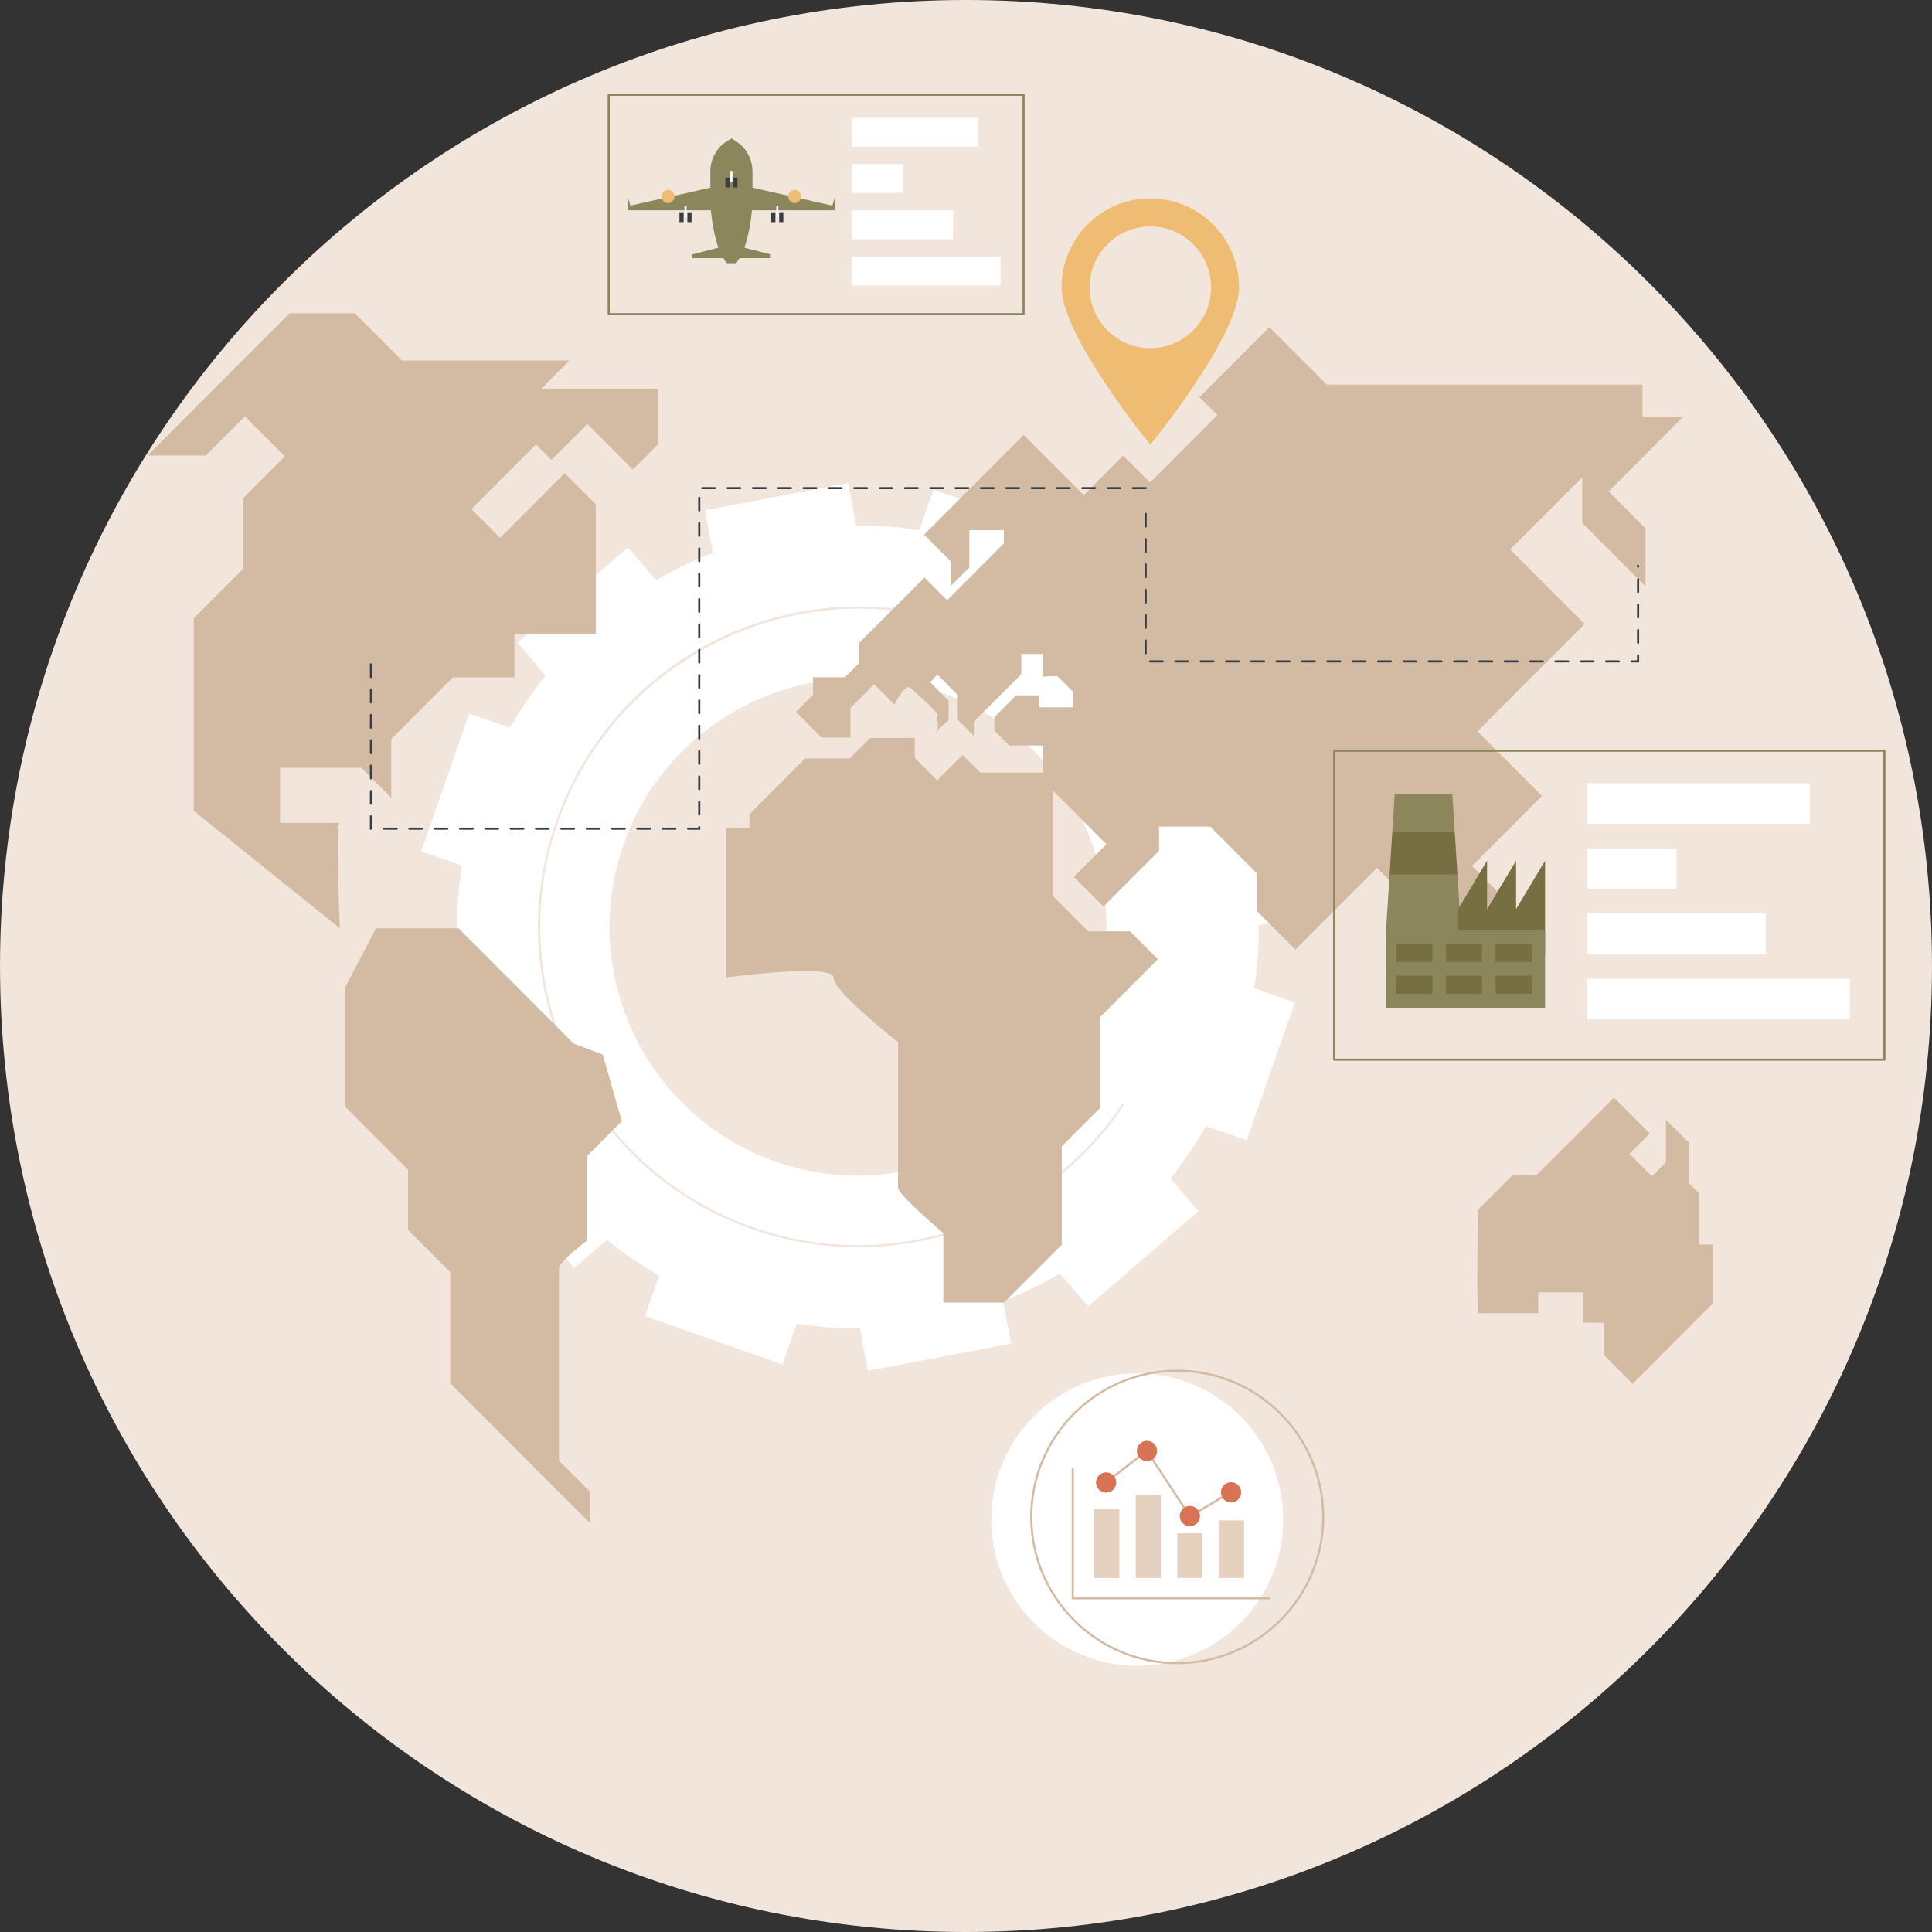
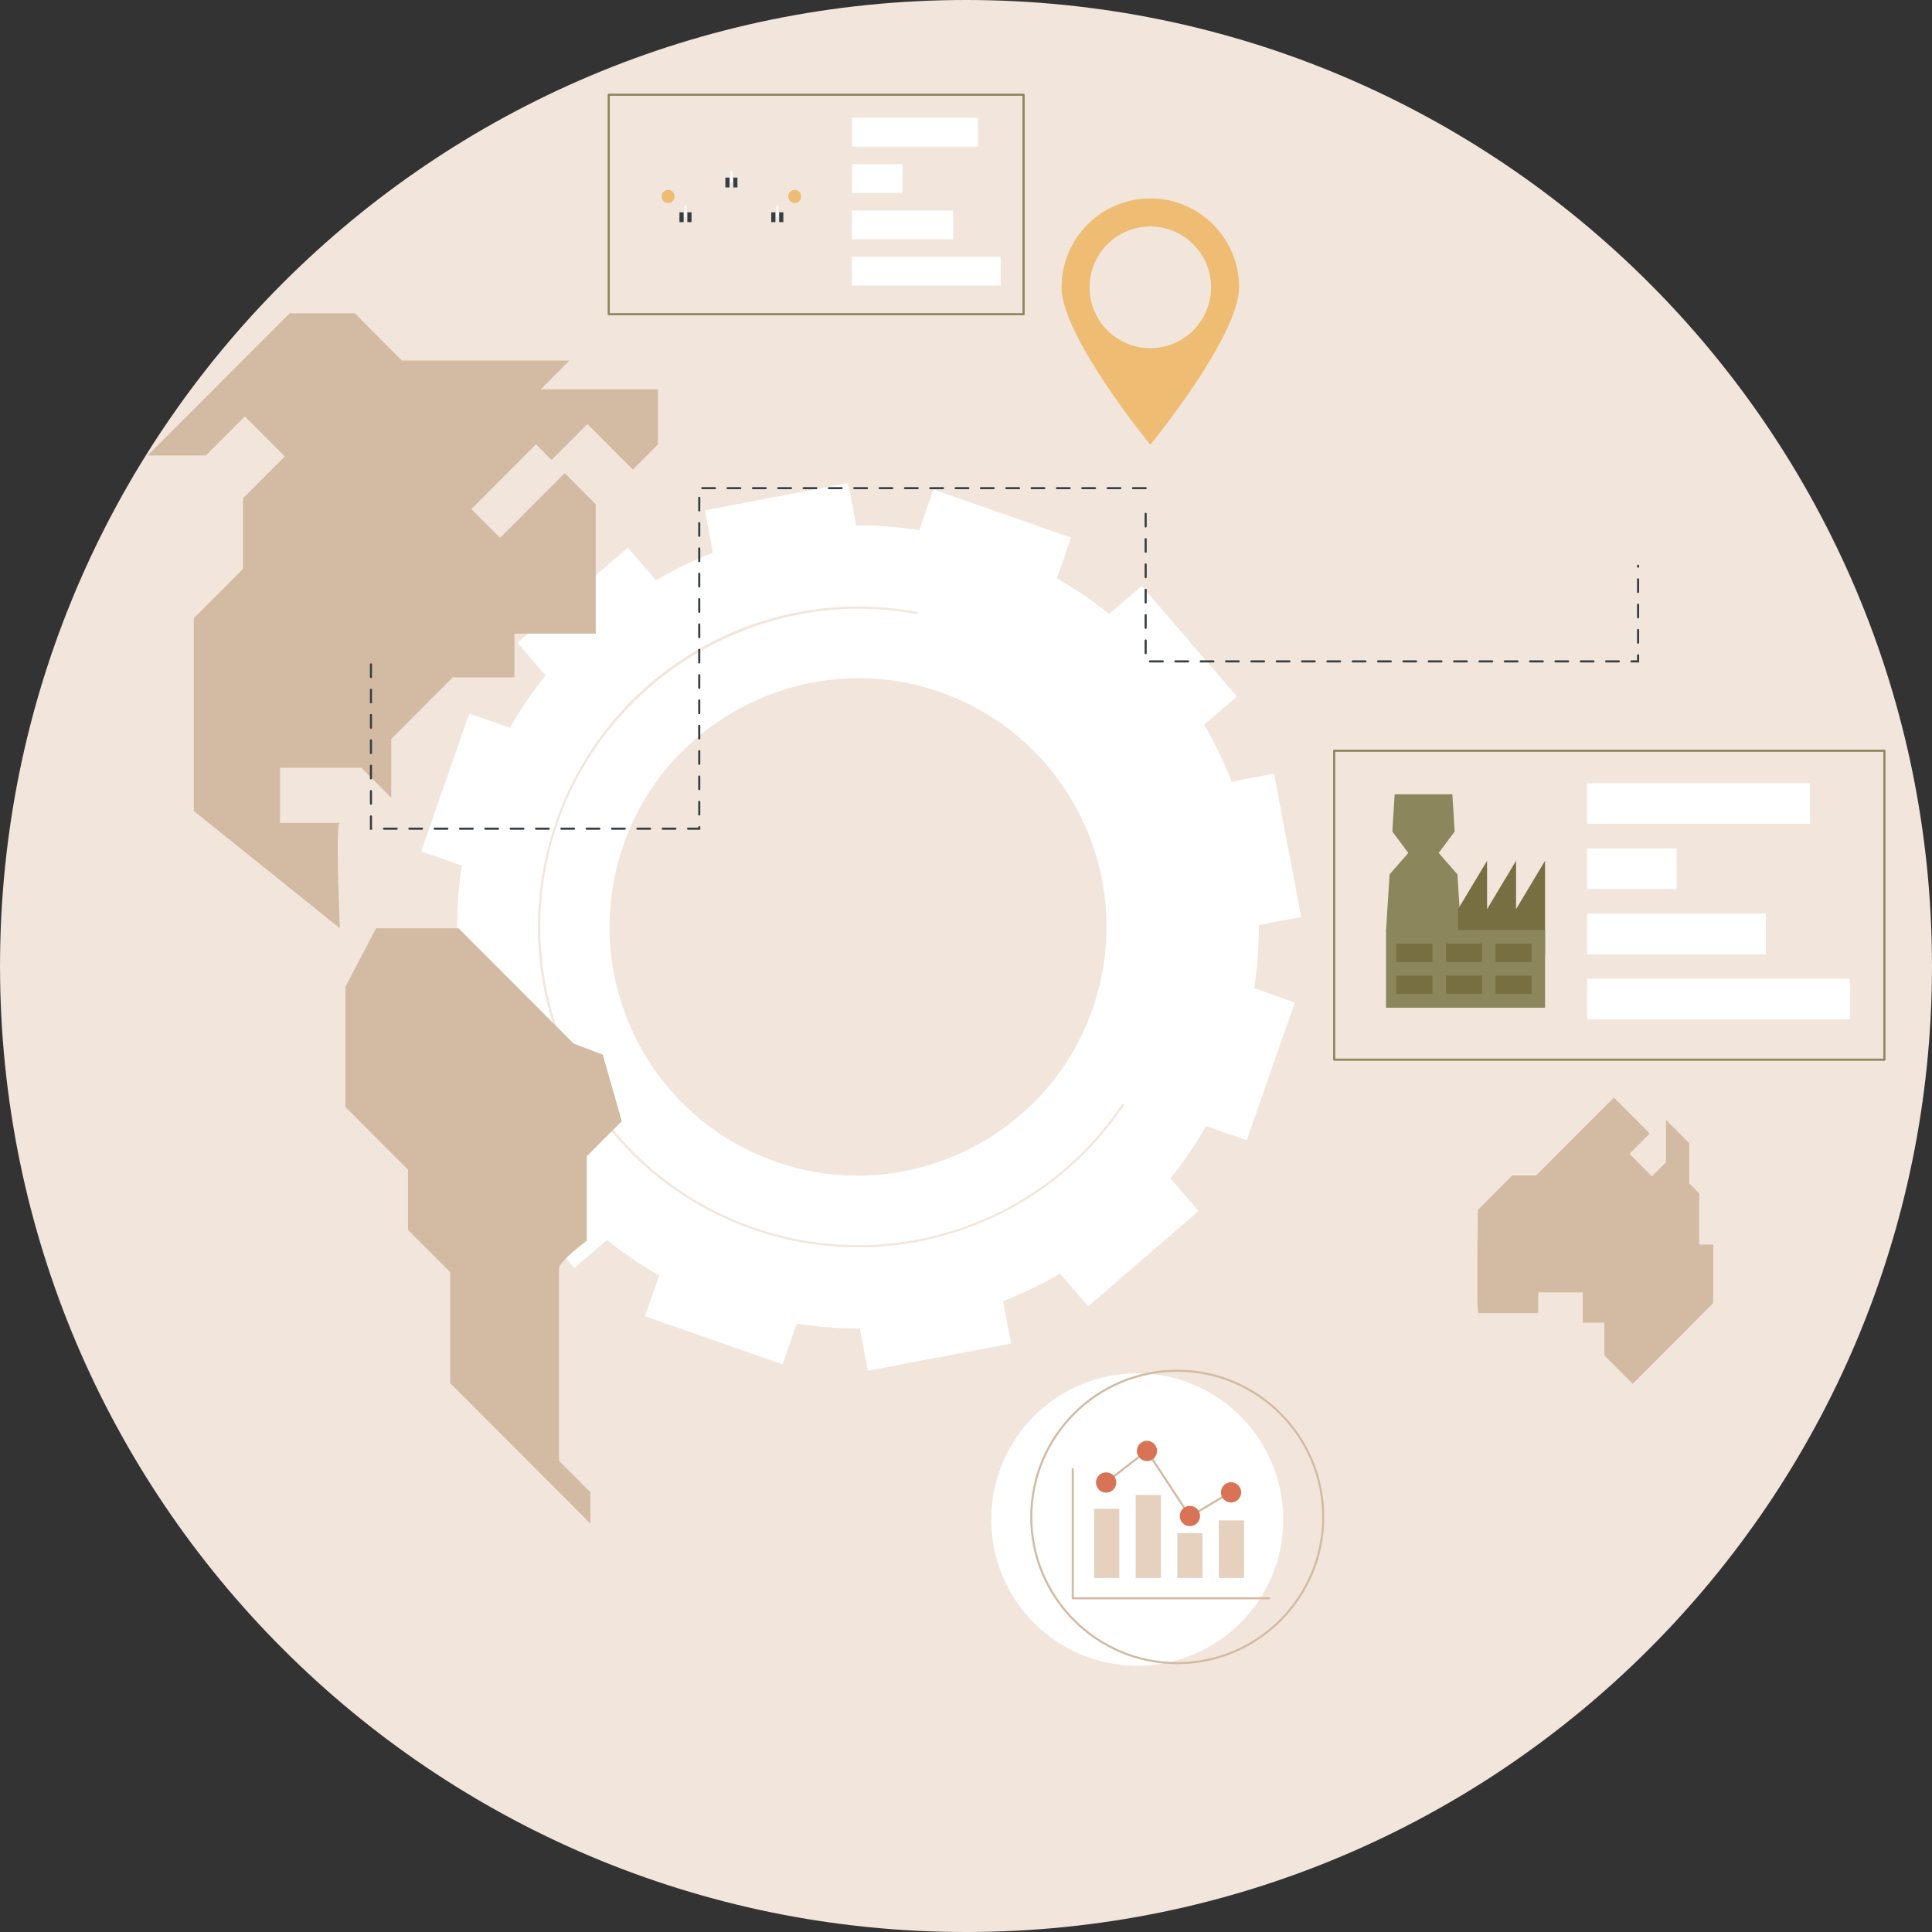
<svg xmlns="http://www.w3.org/2000/svg" width="100%" height="100%" viewBox="0 0 1830 1830" xml:space="preserve" style="fill-rule:evenodd;clip-rule:evenodd;stroke-linejoin:round;stroke-miterlimit:2;">
  <rect x="0" y="0" width="1830" height="1830" fill="#333333" stroke="none" />
  <g transform="matrix(1,0,0,1,-335,-335)">
    <g>
      <path d="M2164.98,1250C2164.98,1755.34 1755.33,2165 1250,2165C744.672,2165 335.023,1755.34 335.023,1250C335.023,744.66 744.672,335 1250,335C1755.33,335 2164.98,744.66 2164.98,1250Z" style="fill:rgb(242,230,220);fill-rule:nonzero;" />
      <path d="M1367.21,1297.97C1322.85,1413.16 1195.01,1474.89 1077.39,1437.9C947.517,1397.06 879.228,1255.2 928.211,1127.99C972.57,1012.8 1100.41,951.076 1218.03,988.064C1347.91,1028.91 1416.2,1170.77 1367.21,1297.97ZM1561.45,1284.55L1522.94,1271.07C1526.05,1251.07 1527.51,1231.06 1527.42,1211.22L1567.47,1203.62L1541.75,1067.78L1501.61,1075.41C1494.36,1056.75 1485.67,1038.68 1475.6,1021.38L1506.56,994.681L1416.47,889.924L1385.58,916.567C1370.14,904.138 1353.6,892.825 1336.04,882.802L1349.49,844.237L1219.17,798.629L1205.72,837.194C1185.74,834.079 1165.77,832.615 1145.96,832.708L1138.36,792.598L1002.73,818.359L1010.34,858.559C991.708,865.813 973.67,874.521 956.398,884.603L929.735,853.601L825.135,943.828L851.738,974.76C839.329,990.223 828.031,1006.78 818.024,1024.38L779.517,1010.9L779.516,1010.9L733.976,1141.42L772.483,1154.89C769.372,1174.9 767.912,1194.9 768.003,1214.74L727.954,1222.35L753.676,1358.18L793.816,1350.56C801.06,1369.22 809.756,1387.28 819.822,1404.58L788.866,1431.28L878.958,1536.04L878.959,1536.04L909.844,1509.4C925.285,1521.83 941.821,1533.14 959.387,1543.16L945.931,1581.73L1076.25,1627.33L1089.71,1588.77C1109.69,1591.89 1129.66,1593.35 1149.47,1593.26L1157.06,1633.37L1292.69,1607.61L1285.08,1567.41C1303.71,1560.15 1321.75,1551.44 1339.03,1541.36L1365.69,1572.36L1470.29,1482.14L1443.69,1451.21C1456.1,1435.74 1467.39,1419.18 1477.4,1401.59L1515.91,1415.06L1561.45,1284.55Z" style="fill:white;fill-rule:nonzero;" />
      <path d="M1147.77,1516.46C1114.4,1516.46 1080.64,1510.93 1047.76,1499.43C971.362,1472.69 909.933,1417.76 874.787,1344.75C839.643,1271.74 834.991,1189.4 861.688,1112.88C885.769,1043.87 933.882,985.9 997.167,949.649C1059.82,913.759 1133.18,901.36 1203.72,914.734C1204.26,914.837 1204.61,915.36 1204.51,915.903C1204.41,916.445 1203.89,916.799 1203.34,916.699C1058.4,889.21 912.323,973.838 863.577,1113.54C808.827,1270.45 891.749,1442.71 1048.42,1497.54C1177.88,1542.85 1321.52,1494.9 1397.73,1380.94C1398.04,1380.48 1398.66,1380.36 1399.12,1380.67C1399.58,1380.97 1399.7,1381.59 1399.39,1382.05C1342.03,1467.83 1246.69,1516.46 1147.77,1516.46Z" style="fill:rgb(242,230,220);fill-rule:nonzero;" />
      <path d="M1944.52,1513.79L1944.52,1465.38L1935.08,1455.93L1935.08,1417.73L1912.99,1395.61L1912.99,1435.88L1899.68,1449.21L1878.44,1427.94L1897.7,1408.66L1863.71,1374.62L1790.08,1448.36L1767.42,1448.36L1734.84,1481C1734.33,1519.64 1733.8,1578.83 1735.33,1578.83L1791.97,1578.83L1791.97,1559.17L1834.26,1559.17L1834.26,1587.91L1854.65,1587.91L1854.65,1618.92L1881.46,1645.77L1957.73,1569.38L1957.73,1513.79L1944.52,1513.79Z" style="fill:rgb(211,187,163);fill-rule:nonzero;" />
      <path d="M656.891,1214.28C656.891,1207.47 652.36,1114.44 656.891,1114.44C661.422,1114.44 600.25,1114.44 600.25,1114.44L600.25,1062.26L677.282,1062.26L705.602,1090.62L705.602,1035.03L763.941,976.602L822.281,976.602L822.281,935.192L899.313,935.192L899.313,812.667L869.859,783.169L808.688,844.433L781.5,817.205L842.672,755.942L857.398,770.69L891.383,736.655L934.43,779.766L958.218,755.942L958.218,703.755L847.203,703.755L874.391,676.527L715.797,676.527L671.051,631.714L609.313,631.714L474.792,766.436L530.017,766.436L566.975,729.423L604.782,767.287L565.134,806.994L565.134,873.93L518.547,920.585L518.547,1103.1L656.891,1214.28Z" style="fill:rgb(211,187,163);fill-rule:nonzero;" />
      <path d="M691.175,1214.28L769.335,1214.28L878.401,1323.51L905.943,1333.95L923.956,1397L890.823,1430.18L890.823,1510.19C890.823,1510.19 864.502,1529.76 864.502,1536.55L864.502,1718.62L894.229,1748.39L894.229,1778.17L761.429,1645.18L761.429,1539.94L721.468,1499.92L721.468,1442.95L662.145,1383.53L662.145,1269.74L691.175,1214.28Z" style="fill:rgb(211,187,163);fill-rule:nonzero;" />
-       <path d="M1022.51,1119.63L1022.51,1260.87C1022.51,1260.87 1124.45,1247.26 1124.45,1260.87C1124.45,1274.48 1185.62,1322.13 1185.62,1322.13L1185.62,1459.96C1185.62,1466.77 1228.54,1502.95 1228.54,1502.95L1228.54,1568.87L1285.87,1568.87L1340.69,1513.96L1340.69,1420.83L1377.13,1384.34L1377.13,1298.31L1431.75,1243.6L1405.34,1217.15L1365.73,1217.15L1332.33,1183.71L1332.33,1083.9L1383.01,1134.65L1352.14,1165.58L1380.17,1193.65L1432.84,1140.9L1432.84,1117.93L1481.27,1117.93L1525.45,1162.17L1525.45,1197.91L1561.98,1234.49L1639.29,1157.07L1662.23,1180.04L1662.23,1247.26L1703.86,1247.26L1683.47,1226.84L1683.47,1197.91L1706.08,1220.56L1723.4,1237.9L1767.57,1193.65L1729.28,1155.31L1795.55,1088.94L1734.44,1027.74L1836.01,926.021L1765.5,855.402L1833.65,787.146L1833.65,830.349L1893.64,890.427L1893.64,835.454L1858.74,800.499L1929.51,729.62L1890.76,729.62L1890.76,699.32L1591.71,699.32L1537.34,644.867L1471.08,711.232L1488.07,728.249L1424.35,792.061L1398.86,766.536L1361.48,803.973L1304.56,746.967L1210.26,841.409L1235.75,866.934L1235.75,889.907L1253.16,872.465L1253.16,837.155L1285.87,837.155L1285.87,849.727L1232.12,903.562L1210.65,882.06L1148.34,944.458L1148.34,963.555L1135.41,976.507L1105.11,976.507L1105.11,993.052L1088.87,1009.31L1113.13,1033.61L1140.6,1033.61L1140.6,1005.53L1162.97,983.125L1182.23,1002.41C1182.23,1002.41 1192.14,981.139 1197.81,986.812C1203.47,992.484 1222.16,1008.37 1222.16,1011.2C1222.16,1014.04 1225,1028.79 1222.16,1028.79C1219.33,1028.79 1233.49,1017.44 1233.49,1017.44L1233.49,998.724L1215.93,981.139L1223.01,974.049L1242.27,993.335L1242.27,1016.88L1257.42,1032.05L1257.42,1018.58L1270.66,1005.32L1302.38,973.553L1302.38,954.479L1322.98,954.479L1322.98,976.034C1322.98,976.034 1335.73,974.616 1337.14,976.034C1338.56,977.453 1351.59,990.499 1351.59,990.499L1351.59,1004.96L1319.58,1004.96L1319.58,993.619L1297.5,993.619L1276.82,1014.32L1276.82,1027.09L1290.84,1041.13L1322.98,1041.13L1322.98,1066.79L1263.51,1066.79L1246.8,1050.06L1222.73,1074.17L1201.49,1052.9L1201.49,1033.89L1159.29,1033.89L1139.75,1053.46L1097.55,1053.46L1044.84,1106.26L1044.84,1118.98L1022.51,1119.63Z" style="fill:rgb(211,187,163);fill-rule:nonzero;" />
      <path d="M1424.58,522.941C1471.02,522.941 1508.67,560.643 1508.67,607.15C1508.67,653.658 1424.58,756.289 1424.58,756.289C1424.58,756.289 1340.5,653.658 1340.5,607.15C1340.5,560.643 1378.15,522.941 1424.58,522.941Z" style="fill:rgb(239,188,115);fill-rule:nonzero;" />
      <path d="M1482.12,607.15C1482.12,638.973 1456.36,664.77 1424.58,664.77C1392.81,664.77 1367.05,638.973 1367.05,607.15C1367.05,575.328 1392.81,549.531 1424.58,549.531C1456.36,549.531 1482.12,575.328 1482.12,607.15Z" style="fill:rgb(242,230,220);fill-rule:nonzero;" />
      <path d="M1420.17,834.668C1419.62,834.668 1419.17,834.221 1419.17,833.668L1419.17,821.668C1419.17,821.115 1419.62,820.668 1420.17,820.668C1420.73,820.668 1421.17,821.115 1421.17,821.668L1421.17,833.668C1421.17,834.221 1420.73,834.668 1420.17,834.668ZM1420.17,858.668C1419.62,858.668 1419.17,858.221 1419.17,857.668L1419.17,845.668C1419.17,845.115 1419.62,844.668 1420.17,844.668C1420.73,844.668 1421.17,845.115 1421.17,845.668L1421.17,857.668C1421.17,858.221 1420.73,858.668 1420.17,858.668ZM1886.61,872.752C1886.06,872.752 1885.61,872.305 1885.61,871.752L1885.61,870.86C1885.61,870.308 1886.06,869.86 1886.61,869.86C1887.17,869.86 1887.61,870.308 1887.61,870.86L1887.61,871.752C1887.61,872.305 1887.17,872.752 1886.61,872.752ZM1420.17,882.668C1419.62,882.668 1419.17,882.221 1419.17,881.668L1419.17,869.668C1419.17,869.115 1419.62,868.668 1420.17,868.668C1420.73,868.668 1421.17,869.115 1421.17,869.668L1421.17,881.668C1421.17,882.221 1420.73,882.668 1420.17,882.668ZM1886.61,896.752C1886.06,896.752 1885.61,896.305 1885.61,895.752L1885.61,883.752C1885.61,883.199 1886.06,882.752 1886.61,882.752C1887.17,882.752 1887.61,883.199 1887.61,883.752L1887.61,895.752C1887.61,896.305 1887.17,896.752 1886.61,896.752ZM1420.17,906.668C1419.62,906.668 1419.17,906.221 1419.17,905.668L1419.17,893.668C1419.17,893.115 1419.62,892.668 1420.17,892.668C1420.73,892.668 1421.17,893.115 1421.17,893.668L1421.17,905.668C1421.17,906.221 1420.73,906.668 1420.17,906.668ZM1886.61,920.752C1886.06,920.752 1885.61,920.305 1885.61,919.752L1885.61,907.752C1885.61,907.199 1886.06,906.752 1886.61,906.752C1887.17,906.752 1887.61,907.199 1887.61,907.752L1887.61,919.752C1887.61,920.305 1887.17,920.752 1886.61,920.752ZM1420.17,930.668C1419.62,930.668 1419.17,930.221 1419.17,929.668L1419.17,917.668C1419.17,917.115 1419.62,916.668 1420.17,916.668C1420.73,916.668 1421.17,917.115 1421.17,917.668L1421.17,929.668C1421.17,930.221 1420.73,930.668 1420.17,930.668ZM1886.61,944.752C1886.06,944.752 1885.61,944.305 1885.61,943.752L1885.61,931.752C1885.61,931.199 1886.06,930.752 1886.61,930.752C1887.17,930.752 1887.61,931.199 1887.61,931.752L1887.61,943.752C1887.61,944.305 1887.17,944.752 1886.61,944.752ZM1420.17,954.668C1419.62,954.668 1419.17,954.221 1419.17,953.668L1419.17,941.668C1419.17,941.115 1419.62,940.668 1420.17,940.668C1420.73,940.668 1421.17,941.115 1421.17,941.668L1421.17,953.668C1421.17,954.221 1420.73,954.668 1420.17,954.668ZM1436.35,962.491L1424.35,962.491C1423.8,962.491 1423.35,962.044 1423.35,961.491C1423.35,960.938 1423.8,960.491 1424.35,960.491L1436.35,960.491C1436.9,960.491 1437.35,960.938 1437.35,961.491C1437.35,962.044 1436.9,962.491 1436.35,962.491ZM1460.35,962.491L1448.35,962.491C1447.8,962.491 1447.35,962.044 1447.35,961.491C1447.35,960.938 1447.8,960.491 1448.35,960.491L1460.35,960.491C1460.9,960.491 1461.35,960.938 1461.35,961.491C1461.35,962.044 1460.9,962.491 1460.35,962.491ZM1484.35,962.491L1472.35,962.491C1471.8,962.491 1471.35,962.044 1471.35,961.491C1471.35,960.938 1471.8,960.491 1472.35,960.491L1484.35,960.491C1484.9,960.491 1485.35,960.938 1485.35,961.491C1485.35,962.044 1484.9,962.491 1484.35,962.491ZM1508.35,962.491L1496.35,962.491C1495.8,962.491 1495.35,962.044 1495.35,961.491C1495.35,960.938 1495.8,960.491 1496.35,960.491L1508.35,960.491C1508.9,960.491 1509.35,960.938 1509.35,961.491C1509.35,962.044 1508.9,962.491 1508.35,962.491ZM1532.35,962.491L1520.35,962.491C1519.8,962.491 1519.35,962.044 1519.35,961.491C1519.35,960.938 1519.8,960.491 1520.35,960.491L1532.35,960.491C1532.9,960.491 1533.35,960.938 1533.35,961.491C1533.35,962.044 1532.9,962.491 1532.35,962.491ZM1556.35,962.491L1544.35,962.491C1543.8,962.491 1543.35,962.044 1543.35,961.491C1543.35,960.938 1543.8,960.491 1544.35,960.491L1556.35,960.491C1556.9,960.491 1557.35,960.938 1557.35,961.491C1557.35,962.044 1556.9,962.491 1556.35,962.491ZM1580.35,962.491L1568.35,962.491C1567.8,962.491 1567.35,962.044 1567.35,961.491C1567.35,960.938 1567.8,960.491 1568.35,960.491L1580.35,960.491C1580.9,960.491 1581.35,960.938 1581.35,961.491C1581.35,962.044 1580.9,962.491 1580.35,962.491ZM1604.35,962.491L1592.35,962.491C1591.8,962.491 1591.35,962.044 1591.35,961.491C1591.35,960.938 1591.8,960.491 1592.35,960.491L1604.35,960.491C1604.9,960.491 1605.35,960.938 1605.35,961.491C1605.35,962.044 1604.9,962.491 1604.35,962.491ZM1628.35,962.491L1616.35,962.491C1615.8,962.491 1615.35,962.044 1615.35,961.491C1615.35,960.938 1615.8,960.491 1616.35,960.491L1628.35,960.491C1628.9,960.491 1629.35,960.938 1629.35,961.491C1629.35,962.044 1628.9,962.491 1628.35,962.491ZM1652.35,962.491L1640.35,962.491C1639.8,962.491 1639.35,962.044 1639.35,961.491C1639.35,960.938 1639.8,960.491 1640.35,960.491L1652.35,960.491C1652.9,960.491 1653.35,960.938 1653.35,961.491C1653.35,962.044 1652.9,962.491 1652.35,962.491ZM1676.35,962.491L1664.35,962.491C1663.8,962.491 1663.35,962.044 1663.35,961.491C1663.35,960.938 1663.8,960.491 1664.35,960.491L1676.35,960.491C1676.9,960.491 1677.35,960.938 1677.35,961.491C1677.35,962.044 1676.9,962.491 1676.35,962.491ZM1700.35,962.491L1688.35,962.491C1687.8,962.491 1687.35,962.044 1687.35,961.491C1687.35,960.938 1687.8,960.491 1688.35,960.491L1700.35,960.491C1700.9,960.491 1701.35,960.938 1701.35,961.491C1701.35,962.044 1700.9,962.491 1700.35,962.491ZM1724.35,962.491L1712.35,962.491C1711.8,962.491 1711.35,962.044 1711.35,961.491C1711.35,960.938 1711.8,960.491 1712.35,960.491L1724.35,960.491C1724.9,960.491 1725.35,960.938 1725.35,961.491C1725.35,962.044 1724.9,962.491 1724.35,962.491ZM1748.35,962.491L1736.35,962.491C1735.8,962.491 1735.35,962.044 1735.35,961.491C1735.35,960.938 1735.8,960.491 1736.35,960.491L1748.35,960.491C1748.9,960.491 1749.35,960.938 1749.35,961.491C1749.35,962.044 1748.9,962.491 1748.35,962.491ZM1772.35,962.491L1760.35,962.491C1759.8,962.491 1759.35,962.044 1759.35,961.491C1759.35,960.938 1759.8,960.491 1760.35,960.491L1772.35,960.491C1772.9,960.491 1773.35,960.938 1773.35,961.491C1773.35,962.044 1772.9,962.491 1772.35,962.491ZM1796.35,962.491L1784.35,962.491C1783.8,962.491 1783.35,962.044 1783.35,961.491C1783.35,960.938 1783.8,960.491 1784.35,960.491L1796.35,960.491C1796.9,960.491 1797.35,960.938 1797.35,961.491C1797.35,962.044 1796.9,962.491 1796.35,962.491ZM1820.35,962.491L1808.35,962.491C1807.8,962.491 1807.35,962.044 1807.35,961.491C1807.35,960.938 1807.8,960.491 1808.35,960.491L1820.35,960.491C1820.9,960.491 1821.35,960.938 1821.35,961.491C1821.35,962.044 1820.9,962.491 1820.35,962.491ZM1844.35,962.491L1832.35,962.491C1831.8,962.491 1831.35,962.044 1831.35,961.491C1831.35,960.938 1831.8,960.491 1832.35,960.491L1844.35,960.491C1844.9,960.491 1845.35,960.938 1845.35,961.491C1845.35,962.044 1844.9,962.491 1844.35,962.491ZM1868.35,962.491L1856.35,962.491C1855.8,962.491 1855.35,962.044 1855.35,961.491C1855.35,960.938 1855.8,960.491 1856.35,960.491L1868.35,960.491C1868.9,960.491 1869.35,960.938 1869.35,961.491C1869.35,962.044 1868.9,962.491 1868.35,962.491ZM1887.61,962.491L1880.35,962.491C1879.8,962.491 1879.35,962.044 1879.35,961.491C1879.35,960.938 1879.8,960.491 1880.35,960.491L1885.61,960.491L1885.61,955.752C1885.61,955.199 1886.06,954.752 1886.61,954.752C1887.17,954.752 1887.61,955.199 1887.61,955.752L1887.61,962.491Z" style="fill:rgb(54,62,68);fill-rule:nonzero;" />
      <path d="M1012.2,798.379L1000.2,798.379C999.646,798.379 999.198,797.932 999.198,797.379C999.198,796.827 999.646,796.379 1000.2,796.379L1012.2,796.379C1012.75,796.379 1013.2,796.827 1013.2,797.379C1013.2,797.932 1012.75,798.379 1012.2,798.379ZM1036.2,798.379L1024.2,798.379C1023.65,798.379 1023.2,797.932 1023.2,797.379C1023.2,796.827 1023.65,796.379 1024.2,796.379L1036.2,796.379C1036.75,796.379 1037.2,796.827 1037.2,797.379C1037.2,797.932 1036.75,798.379 1036.2,798.379ZM1060.2,798.379L1048.2,798.379C1047.65,798.379 1047.2,797.932 1047.2,797.379C1047.2,796.827 1047.65,796.379 1048.2,796.379L1060.2,796.379C1060.75,796.379 1061.2,796.827 1061.2,797.379C1061.2,797.932 1060.75,798.379 1060.2,798.379ZM1084.2,798.379L1072.2,798.379C1071.65,798.379 1071.2,797.932 1071.2,797.379C1071.2,796.827 1071.65,796.379 1072.2,796.379L1084.2,796.379C1084.75,796.379 1085.2,796.827 1085.2,797.379C1085.2,797.932 1084.75,798.379 1084.2,798.379ZM1108.2,798.379L1096.2,798.379C1095.65,798.379 1095.2,797.932 1095.2,797.379C1095.2,796.827 1095.65,796.379 1096.2,796.379L1108.2,796.379C1108.75,796.379 1109.2,796.827 1109.2,797.379C1109.2,797.932 1108.75,798.379 1108.2,798.379ZM1132.2,798.379L1120.2,798.379C1119.65,798.379 1119.2,797.932 1119.2,797.379C1119.2,796.827 1119.65,796.379 1120.2,796.379L1132.2,796.379C1132.75,796.379 1133.2,796.827 1133.2,797.379C1133.2,797.932 1132.75,798.379 1132.2,798.379ZM1156.2,798.379L1144.2,798.379C1143.65,798.379 1143.2,797.932 1143.2,797.379C1143.2,796.827 1143.65,796.379 1144.2,796.379L1156.2,796.379C1156.75,796.379 1157.2,796.827 1157.2,797.379C1157.2,797.932 1156.75,798.379 1156.2,798.379ZM1180.2,798.379L1168.2,798.379C1167.65,798.379 1167.2,797.932 1167.2,797.379C1167.2,796.827 1167.65,796.379 1168.2,796.379L1180.2,796.379C1180.75,796.379 1181.2,796.827 1181.2,797.379C1181.2,797.932 1180.75,798.379 1180.2,798.379ZM1204.2,798.379L1192.2,798.379C1191.65,798.379 1191.2,797.932 1191.2,797.379C1191.2,796.827 1191.65,796.379 1192.2,796.379L1204.2,796.379C1204.75,796.379 1205.2,796.827 1205.2,797.379C1205.2,797.932 1204.75,798.379 1204.2,798.379ZM1228.2,798.379L1216.2,798.379C1215.65,798.379 1215.2,797.932 1215.2,797.379C1215.2,796.827 1215.65,796.379 1216.2,796.379L1228.2,796.379C1228.75,796.379 1229.2,796.827 1229.2,797.379C1229.2,797.932 1228.75,798.379 1228.2,798.379ZM1252.2,798.379L1240.2,798.379C1239.65,798.379 1239.2,797.932 1239.2,797.379C1239.2,796.827 1239.65,796.379 1240.2,796.379L1252.2,796.379C1252.75,796.379 1253.2,796.827 1253.2,797.379C1253.2,797.932 1252.75,798.379 1252.2,798.379ZM1276.2,798.379L1264.2,798.379C1263.65,798.379 1263.2,797.932 1263.2,797.379C1263.2,796.827 1263.65,796.379 1264.2,796.379L1276.2,796.379C1276.75,796.379 1277.2,796.827 1277.2,797.379C1277.2,797.932 1276.75,798.379 1276.2,798.379ZM1300.2,798.379L1288.2,798.379C1287.65,798.379 1287.2,797.932 1287.2,797.379C1287.2,796.827 1287.65,796.379 1288.2,796.379L1300.2,796.379C1300.75,796.379 1301.2,796.827 1301.2,797.379C1301.2,797.932 1300.75,798.379 1300.2,798.379ZM1324.2,798.379L1312.2,798.379C1311.65,798.379 1311.2,797.932 1311.2,797.379C1311.2,796.827 1311.65,796.379 1312.2,796.379L1324.2,796.379C1324.75,796.379 1325.2,796.827 1325.2,797.379C1325.2,797.932 1324.75,798.379 1324.2,798.379ZM1348.2,798.379L1336.2,798.379C1335.65,798.379 1335.2,797.932 1335.2,797.379C1335.2,796.827 1335.65,796.379 1336.2,796.379L1348.2,796.379C1348.75,796.379 1349.2,796.827 1349.2,797.379C1349.2,797.932 1348.75,798.379 1348.2,798.379ZM1372.2,798.379L1360.2,798.379C1359.65,798.379 1359.2,797.932 1359.2,797.379C1359.2,796.827 1359.65,796.379 1360.2,796.379L1372.2,796.379C1372.75,796.379 1373.2,796.827 1373.2,797.379C1373.2,797.932 1372.75,798.379 1372.2,798.379ZM1396.2,798.379L1384.2,798.379C1383.65,798.379 1383.2,797.932 1383.2,797.379C1383.2,796.827 1383.65,796.379 1384.2,796.379L1396.2,796.379C1396.75,796.379 1397.2,796.827 1397.2,797.379C1397.2,797.932 1396.75,798.379 1396.2,798.379ZM1420.2,798.379L1408.2,798.379C1407.65,798.379 1407.2,797.932 1407.2,797.379C1407.2,796.827 1407.65,796.379 1408.2,796.379L1420.2,796.379C1420.75,796.379 1421.2,796.827 1421.2,797.379C1421.2,797.932 1420.75,798.379 1420.2,798.379ZM997.323,819.504C996.771,819.504 996.323,819.057 996.323,818.504L996.323,806.504C996.323,805.952 996.771,805.504 997.323,805.504C997.876,805.504 998.323,805.952 998.323,806.504L998.323,818.504C998.323,819.057 997.876,819.504 997.323,819.504ZM997.323,843.504C996.771,843.504 996.323,843.057 996.323,842.504L996.323,830.504C996.323,829.952 996.771,829.504 997.323,829.504C997.876,829.504 998.323,829.952 998.323,830.504L998.323,842.504C998.323,843.057 997.876,843.504 997.323,843.504ZM997.323,867.504C996.771,867.504 996.323,867.057 996.323,866.504L996.323,854.504C996.323,853.952 996.771,853.504 997.323,853.504C997.876,853.504 998.323,853.952 998.323,854.504L998.323,866.504C998.323,867.057 997.876,867.504 997.323,867.504ZM997.323,891.504C996.771,891.504 996.323,891.057 996.323,890.504L996.323,878.504C996.323,877.952 996.771,877.504 997.323,877.504C997.876,877.504 998.323,877.952 998.323,878.504L998.323,890.504C998.323,891.057 997.876,891.504 997.323,891.504ZM997.323,915.504C996.771,915.504 996.323,915.057 996.323,914.504L996.323,902.504C996.323,901.952 996.771,901.504 997.323,901.504C997.876,901.504 998.323,901.952 998.323,902.504L998.323,914.504C998.323,915.057 997.876,915.504 997.323,915.504ZM997.323,939.504C996.771,939.504 996.323,939.057 996.323,938.504L996.323,926.504C996.323,925.952 996.771,925.504 997.323,925.504C997.876,925.504 998.323,925.952 998.323,926.504L998.323,938.504C998.323,939.057 997.876,939.504 997.323,939.504ZM997.323,963.504C996.771,963.504 996.323,963.057 996.323,962.504L996.323,950.504C996.323,949.952 996.771,949.504 997.323,949.504C997.876,949.504 998.323,949.952 998.323,950.504L998.323,962.504C998.323,963.057 997.876,963.504 997.323,963.504ZM686.369,977.294C685.816,977.294 685.369,976.847 685.369,976.294L685.369,964.294C685.369,963.741 685.816,963.294 686.369,963.294C686.921,963.294 687.369,963.741 687.369,964.294L687.369,976.294C687.369,976.847 686.921,977.294 686.369,977.294ZM997.323,987.504C996.771,987.504 996.323,987.057 996.323,986.504L996.323,974.504C996.323,973.952 996.771,973.504 997.323,973.504C997.876,973.504 998.323,973.952 998.323,974.504L998.323,986.504C998.323,987.057 997.876,987.504 997.323,987.504ZM686.369,1001.29C685.816,1001.29 685.369,1000.85 685.369,1000.29L685.369,988.294C685.369,987.741 685.816,987.294 686.369,987.294C686.921,987.294 687.369,987.741 687.369,988.294L687.369,1000.29C687.369,1000.85 686.921,1001.29 686.369,1001.29ZM997.323,1011.5C996.771,1011.5 996.323,1011.06 996.323,1010.5L996.323,998.504C996.323,997.952 996.771,997.504 997.323,997.504C997.876,997.504 998.323,997.952 998.323,998.504L998.323,1010.5C998.323,1011.06 997.876,1011.5 997.323,1011.5ZM686.369,1025.29C685.816,1025.29 685.369,1024.85 685.369,1024.29L685.369,1012.29C685.369,1011.74 685.816,1011.29 686.369,1011.29C686.921,1011.29 687.369,1011.74 687.369,1012.29L687.369,1024.29C687.369,1024.85 686.921,1025.29 686.369,1025.29ZM997.323,1035.5C996.771,1035.5 996.323,1035.06 996.323,1034.5L996.323,1022.5C996.323,1021.95 996.771,1021.5 997.323,1021.5C997.876,1021.5 998.323,1021.95 998.323,1022.5L998.323,1034.5C998.323,1035.06 997.876,1035.5 997.323,1035.5ZM686.369,1049.29C685.816,1049.29 685.369,1048.85 685.369,1048.29L685.369,1036.29C685.369,1035.74 685.816,1035.29 686.369,1035.29C686.921,1035.29 687.369,1035.74 687.369,1036.29L687.369,1048.29C687.369,1048.85 686.921,1049.29 686.369,1049.29ZM997.323,1059.5C996.771,1059.5 996.323,1059.06 996.323,1058.5L996.323,1046.5C996.323,1045.95 996.771,1045.5 997.323,1045.5C997.876,1045.5 998.323,1045.95 998.323,1046.5L998.323,1058.5C998.323,1059.06 997.876,1059.5 997.323,1059.5ZM686.369,1073.29C685.816,1073.29 685.369,1072.85 685.369,1072.29L685.369,1060.29C685.369,1059.74 685.816,1059.29 686.369,1059.29C686.921,1059.29 687.369,1059.74 687.369,1060.29L687.369,1072.29C687.369,1072.85 686.921,1073.29 686.369,1073.29ZM997.323,1083.5C996.771,1083.5 996.323,1083.06 996.323,1082.5L996.323,1070.5C996.323,1069.95 996.771,1069.5 997.323,1069.5C997.876,1069.5 998.323,1069.95 998.323,1070.5L998.323,1082.5C998.323,1083.06 997.876,1083.5 997.323,1083.5ZM686.369,1097.29C685.816,1097.29 685.369,1096.85 685.369,1096.29L685.369,1084.29C685.369,1083.74 685.816,1083.29 686.369,1083.29C686.921,1083.29 687.369,1083.74 687.369,1084.29L687.369,1096.29C687.369,1096.85 686.921,1097.29 686.369,1097.29ZM997.323,1107.5C996.771,1107.5 996.323,1107.06 996.323,1106.5L996.323,1094.5C996.323,1093.95 996.771,1093.5 997.323,1093.5C997.876,1093.5 998.323,1093.95 998.323,1094.5L998.323,1106.5C998.323,1107.06 997.876,1107.5 997.323,1107.5ZM686.741,1120.92L685.369,1120.92L685.369,1108.29C685.369,1107.74 685.816,1107.29 686.369,1107.29C686.921,1107.29 687.369,1107.74 687.369,1108.29L687.369,1119.14C687.596,1119.33 687.741,1119.61 687.741,1119.92C687.741,1120.47 687.294,1120.92 686.741,1120.92ZM710.741,1120.92L698.741,1120.92C698.188,1120.92 697.741,1120.47 697.741,1119.92C697.741,1119.37 698.188,1118.92 698.741,1118.92L710.741,1118.92C711.294,1118.92 711.741,1119.37 711.741,1119.92C711.741,1120.47 711.294,1120.92 710.741,1120.92ZM734.741,1120.92L722.741,1120.92C722.188,1120.92 721.741,1120.47 721.741,1119.92C721.741,1119.37 722.188,1118.92 722.741,1118.92L734.741,1118.92C735.294,1118.92 735.741,1119.37 735.741,1119.92C735.741,1120.47 735.294,1120.92 734.741,1120.92ZM758.741,1120.92L746.741,1120.92C746.188,1120.92 745.741,1120.47 745.741,1119.92C745.741,1119.37 746.188,1118.92 746.741,1118.92L758.741,1118.92C759.294,1118.92 759.741,1119.37 759.741,1119.92C759.741,1120.47 759.294,1120.92 758.741,1120.92ZM782.741,1120.92L770.741,1120.92C770.188,1120.92 769.741,1120.47 769.741,1119.92C769.741,1119.37 770.188,1118.92 770.741,1118.92L782.741,1118.92C783.294,1118.92 783.741,1119.37 783.741,1119.92C783.741,1120.47 783.294,1120.92 782.741,1120.92ZM806.741,1120.92L794.741,1120.92C794.188,1120.92 793.741,1120.47 793.741,1119.92C793.741,1119.37 794.188,1118.92 794.741,1118.92L806.741,1118.92C807.294,1118.92 807.741,1119.37 807.741,1119.92C807.741,1120.47 807.294,1120.92 806.741,1120.92ZM830.741,1120.92L818.741,1120.92C818.188,1120.92 817.741,1120.47 817.741,1119.92C817.741,1119.37 818.188,1118.92 818.741,1118.92L830.741,1118.92C831.294,1118.92 831.741,1119.37 831.741,1119.92C831.741,1120.47 831.294,1120.92 830.741,1120.92ZM854.741,1120.92L842.741,1120.92C842.188,1120.92 841.741,1120.47 841.741,1119.92C841.741,1119.37 842.188,1118.92 842.741,1118.92L854.741,1118.92C855.294,1118.92 855.741,1119.37 855.741,1119.92C855.741,1120.47 855.294,1120.92 854.741,1120.92ZM878.741,1120.92L866.741,1120.92C866.188,1120.92 865.741,1120.47 865.741,1119.92C865.741,1119.37 866.188,1118.92 866.741,1118.92L878.741,1118.92C879.294,1118.92 879.741,1119.37 879.741,1119.92C879.741,1120.47 879.294,1120.92 878.741,1120.92ZM902.741,1120.92L890.741,1120.92C890.188,1120.92 889.741,1120.47 889.741,1119.92C889.741,1119.37 890.188,1118.92 890.741,1118.92L902.741,1118.92C903.294,1118.92 903.741,1119.37 903.741,1119.92C903.741,1120.47 903.294,1120.92 902.741,1120.92ZM926.741,1120.92L914.741,1120.92C914.188,1120.92 913.741,1120.47 913.741,1119.92C913.741,1119.37 914.188,1118.92 914.741,1118.92L926.741,1118.92C927.294,1118.92 927.741,1119.37 927.741,1119.92C927.741,1120.47 927.294,1120.92 926.741,1120.92ZM950.741,1120.92L938.741,1120.92C938.188,1120.92 937.741,1120.47 937.741,1119.92C937.741,1119.37 938.188,1118.92 938.741,1118.92L950.741,1118.92C951.294,1118.92 951.741,1119.37 951.741,1119.92C951.741,1120.47 951.294,1120.92 950.741,1120.92ZM974.741,1120.92L962.741,1120.92C962.188,1120.92 961.741,1120.47 961.741,1119.92C961.741,1119.37 962.188,1118.92 962.741,1118.92L974.741,1118.92C975.294,1118.92 975.741,1119.37 975.741,1119.92C975.741,1120.47 975.294,1120.92 974.741,1120.92ZM998.323,1120.92L986.741,1120.92C986.188,1120.92 985.741,1120.47 985.741,1119.92C985.741,1119.37 986.188,1118.92 986.741,1118.92L996.323,1118.92L996.323,1118.5C996.323,1117.95 996.771,1117.5 997.323,1117.5C997.876,1117.5 998.323,1117.95 998.323,1118.5L998.323,1120.92Z" style="fill:rgb(54,62,68);fill-rule:nonzero;" />
      <path d="M1273.91,1774.32C1273.91,1850.8 1335.82,1912.8 1412.19,1912.8C1488.55,1912.8 1550.46,1850.8 1550.46,1774.32C1550.46,1697.84 1488.55,1635.84 1412.19,1635.84C1335.82,1635.84 1273.91,1697.84 1273.91,1774.32Z" style="fill:white;fill-rule:nonzero;" />
      <path d="M1450.09,1634.37C1374.4,1634.37 1312.82,1696.04 1312.82,1771.85C1312.82,1847.65 1374.4,1909.33 1450.09,1909.33C1525.79,1909.33 1587.37,1847.65 1587.37,1771.85C1587.37,1696.04 1525.79,1634.37 1450.09,1634.37ZM1450.09,1911.33C1373.3,1911.33 1310.82,1848.76 1310.82,1771.85C1310.82,1694.94 1373.3,1632.37 1450.09,1632.37C1526.89,1632.37 1589.37,1694.94 1589.37,1771.85C1589.37,1848.76 1526.89,1911.33 1450.09,1911.33Z" style="fill:rgb(211,187,163);fill-rule:nonzero;" />
      <path d="M1537.21,1849.91L1351.11,1849.91C1350.55,1849.91 1350.11,1849.46 1350.11,1848.91L1350.11,1726.59C1350.11,1726.04 1350.55,1725.59 1351.11,1725.59C1351.66,1725.59 1352.11,1726.04 1352.11,1726.59L1352.11,1847.91L1537.21,1847.91C1537.77,1847.91 1538.21,1848.35 1538.21,1848.91C1538.21,1849.46 1537.77,1849.91 1537.21,1849.91Z" style="fill:rgb(211,187,163);fill-rule:nonzero;" />
      <path d="M1470.52,1767.4C1470.18,1767.4 1469.85,1767.22 1469.66,1766.91C1469.38,1766.44 1469.54,1765.82 1470.01,1765.54L1492.12,1752.31C1492.59,1752.02 1493.2,1752.18 1493.49,1752.65C1493.77,1753.12 1493.62,1753.74 1493.14,1754.02L1471.04,1767.25C1470.88,1767.35 1470.7,1767.4 1470.52,1767.4Z" style="fill:rgb(211,187,163);fill-rule:nonzero;" />
      <path d="M1456.53,1763.86C1456.2,1763.86 1455.88,1763.7 1455.69,1763.41L1425.74,1717.74C1425.44,1717.28 1425.56,1716.66 1426.03,1716.36C1426.49,1716.05 1427.11,1716.18 1427.41,1716.64L1457.36,1762.31C1457.66,1762.77 1457.54,1763.39 1457.07,1763.69C1456.9,1763.8 1456.71,1763.86 1456.53,1763.86Z" style="fill:rgb(211,187,163);fill-rule:nonzero;" />
      <path d="M1390.26,1734.22C1389.96,1734.22 1389.67,1734.08 1389.47,1733.83C1389.13,1733.39 1389.21,1732.76 1389.65,1732.42L1412.92,1714.42C1413.35,1714.09 1413.98,1714.17 1414.32,1714.6C1414.66,1715.04 1414.58,1715.67 1414.14,1716L1390.87,1734.01C1390.69,1734.15 1390.47,1734.22 1390.26,1734.22Z" style="fill:rgb(211,187,163);fill-rule:nonzero;" />
      <path d="M1392.31,1739.23C1392.31,1744.54 1388.01,1748.84 1382.71,1748.84C1377.41,1748.84 1373.12,1744.54 1373.12,1739.23C1373.12,1733.92 1377.41,1729.62 1382.71,1729.62C1388.01,1729.62 1392.31,1733.92 1392.31,1739.23Z" style="fill:rgb(216,115,85);fill-rule:nonzero;" />
      <path d="M1430.99,1709.34C1430.99,1714.64 1426.7,1718.95 1421.4,1718.95C1416.1,1718.95 1411.8,1714.64 1411.8,1709.34C1411.8,1704.03 1416.1,1699.73 1421.4,1699.73C1426.7,1699.73 1430.99,1704.03 1430.99,1709.34Z" style="fill:rgb(216,115,85);fill-rule:nonzero;" />
      <path d="M1471.67,1770.99C1471.67,1776.3 1467.37,1780.6 1462.07,1780.6C1456.77,1780.6 1452.48,1776.3 1452.48,1770.99C1452.48,1765.68 1456.77,1761.38 1462.07,1761.38C1467.37,1761.38 1471.67,1765.68 1471.67,1770.99Z" style="fill:rgb(216,115,85);fill-rule:nonzero;" />
      <path d="M1510.66,1748.58C1510.66,1753.89 1506.36,1758.19 1501.06,1758.19C1495.76,1758.19 1491.47,1753.89 1491.47,1748.58C1491.47,1743.27 1495.76,1738.97 1501.06,1738.97C1506.36,1738.97 1510.66,1743.27 1510.66,1748.58Z" style="fill:rgb(216,115,85);fill-rule:nonzero;" />
      <rect x="1371.38" y="1764.11" width="23.86" height="65.52" style="fill:rgb(230,208,190);fill-rule:nonzero;" />
      <rect x="1410.75" y="1751.05" width="23.87" height="78.58" style="fill:rgb(230,208,190);fill-rule:nonzero;" />
      <rect x="1450.13" y="1787.29" width="23.87" height="42.34" style="fill:rgb(230,208,190);fill-rule:nonzero;" />
      <rect x="1489.51" y="1775.13" width="23.86" height="54.5" style="fill:rgb(230,208,190);fill-rule:nonzero;" />
      <path d="M1599.75,1337.75L2118.92,1337.75L2118.92,1047.07L1599.75,1047.07L1599.75,1337.75ZM2119.92,1339.75L1598.75,1339.75C1598.2,1339.75 1597.75,1339.31 1597.75,1338.75L1597.75,1046.07C1597.75,1045.52 1598.2,1045.07 1598.75,1045.07L2119.92,1045.07C2120.48,1045.07 2120.92,1045.52 2120.92,1046.07L2120.92,1338.75C2120.92,1339.31 2120.48,1339.75 2119.92,1339.75Z" style="fill:rgb(139,134,92);fill-rule:nonzero;" />
      <rect x="1838.36" y="1076.91" width="210.88" height="38.41" style="fill:white;fill-rule:nonzero;" />
      <rect x="1838.36" y="1138.65" width="84.66" height="38.41" style="fill:white;fill-rule:nonzero;" />
      <rect x="1838.36" y="1200.39" width="169.33" height="38.42" style="fill:white;fill-rule:nonzero;" />
      <rect x="1838.36" y="1262.13" width="248.819" height="38.42" style="fill:white;fill-rule:nonzero;" />
      <path d="M1718.88,1216.62L1647.84,1216.62L1651.23,1163.21L1668.95,1142.91L1653.81,1122.61L1656.05,1087.36L1710.66,1087.36L1712.9,1122.61L1697.76,1142.91L1715.48,1163.21L1718.88,1216.62Z" style="fill:rgb(139,134,92);fill-rule:nonzero;" />
-       <path d="M1651.23,1163.21L1715.48,1163.21L1712.9,1122.61L1653.81,1122.61L1651.23,1163.21Z" style="fill:rgb(119,110,66);fill-rule:nonzero;" />
      <path d="M1771.02,1196.15L1771.02,1150.32L1743.56,1196.15L1743.56,1150.32L1716.1,1196.15L1716.1,1239.91L1798.48,1239.91L1798.48,1150.32L1771.02,1196.15Z" style="fill:rgb(119,110,66);fill-rule:nonzero;" />
      <rect x="1647.84" y="1215.77" width="150.64" height="73.74" style="fill:rgb(139,134,92);fill-rule:nonzero;" />
      <rect x="1751.62" y="1228.91" width="34.17" height="17.29" style="fill:rgb(119,110,66);fill-rule:nonzero;" />
      <rect x="1751.62" y="1259.08" width="34.17" height="17.29" style="fill:rgb(119,110,66);fill-rule:nonzero;" />
      <rect x="1704.62" y="1228.91" width="34.17" height="17.29" style="fill:rgb(119,110,66);fill-rule:nonzero;" />
      <rect x="1704.62" y="1259.08" width="34.17" height="17.29" style="fill:rgb(119,110,66);fill-rule:nonzero;" />
      <rect x="1657.62" y="1228.91" width="34.17" height="17.29" style="fill:rgb(119,110,66);fill-rule:nonzero;" />
      <rect x="1657.62" y="1259.08" width="34.17" height="17.29" style="fill:rgb(119,110,66);fill-rule:nonzero;" />
      <path d="M912.579,631.622L1303.54,631.622L1303.54,425.719L912.579,425.719L912.579,631.622ZM1304.54,633.622L911.579,633.622C911.026,633.622 910.579,633.175 910.579,632.622L910.579,424.719C910.579,424.166 911.026,423.719 911.579,423.719L1304.54,423.719C1305.09,423.719 1305.54,424.166 1305.54,424.719L1305.54,632.622C1305.54,633.175 1305.09,633.622 1304.54,633.622Z" style="fill:rgb(139,134,92);fill-rule:nonzero;" />
      <rect x="1141.92" y="446.62" width="119.42" height="27.289" style="fill:white;fill-rule:nonzero;" />
      <rect x="1141.92" y="490.478" width="47.95" height="27.289" style="fill:white;fill-rule:nonzero;" />
      <rect x="1141.92" y="534.335" width="95.9" height="27.29" style="fill:white;fill-rule:nonzero;" />
      <rect x="1141.92" y="578.193" width="140.91" height="27.289" style="fill:white;fill-rule:nonzero;" />
-       <path d="M1125.71,534.211L1125.71,522.122L1123.41,529.788L1047.73,512.766L1047.73,497.359C1047.73,485.483 1041.6,474.497 1031.63,468.494L1027.78,466.181L1023.94,468.494C1013.96,474.497 1007.83,485.483 1007.83,497.361L1007.83,512.766L932.152,529.788L929.856,522.122L929.856,534.211L1008.37,534.211C1009.35,546.254 1011.71,558.149 1015.39,569.655L990.462,576.004L990.462,579.542L1020.15,579.542L1023.19,584.34L1032.37,584.34L1035.42,579.542L1065.1,579.542L1065.1,576.004L1040.17,569.655C1043.85,558.149 1046.21,546.254 1047.2,534.211L1125.71,534.211Z" style="fill:rgb(139,134,92);fill-rule:nonzero;" />
      <path d="M973.92,521.122C973.92,524.583 971.189,527.388 967.82,527.388C964.451,527.388 961.72,524.583 961.72,521.122C961.72,517.661 964.451,514.855 967.82,514.855C971.189,514.855 973.92,517.661 973.92,521.122Z" style="fill:rgb(239,188,115);fill-rule:nonzero;" />
      <rect x="983.32" y="529.788" width="1.976" height="10.757" style="fill:white;fill-rule:nonzero;" />
      <rect x="978.578" y="536.08" width="3.952" height="9.337" style="fill:rgb(54,62,68);fill-rule:nonzero;" />
      <rect x="986.086" y="536.08" width="3.952" height="9.337" style="fill:rgb(54,62,68);fill-rule:nonzero;" />
      <path d="M1081.64,521.122C1081.64,524.583 1084.37,527.388 1087.74,527.388C1091.11,527.388 1093.84,524.583 1093.84,521.122C1093.84,517.661 1091.11,514.855 1087.74,514.855C1084.37,514.855 1081.64,517.661 1081.64,521.122Z" style="fill:rgb(239,188,115);fill-rule:nonzero;" />
      <rect x="1070.27" y="529.788" width="1.97" height="10.757" style="fill:white;fill-rule:nonzero;" />
      <rect x="1073.03" y="536.08" width="3.95" height="9.337" style="fill:rgb(54,62,68);fill-rule:nonzero;" />
      <rect x="1065.52" y="536.08" width="3.96" height="9.337" style="fill:rgb(54,62,68);fill-rule:nonzero;" />
      <rect x="1026.79" y="496.91" width="1.98" height="10.757" style="fill:white;fill-rule:nonzero;" />
      <rect x="1022.05" y="503.202" width="3.95" height="9.336" style="fill:rgb(54,62,68);fill-rule:nonzero;" />
      <rect x="1029.56" y="503.202" width="3.95" height="9.336" style="fill:rgb(54,62,68);fill-rule:nonzero;" />
    </g>
  </g>
</svg>